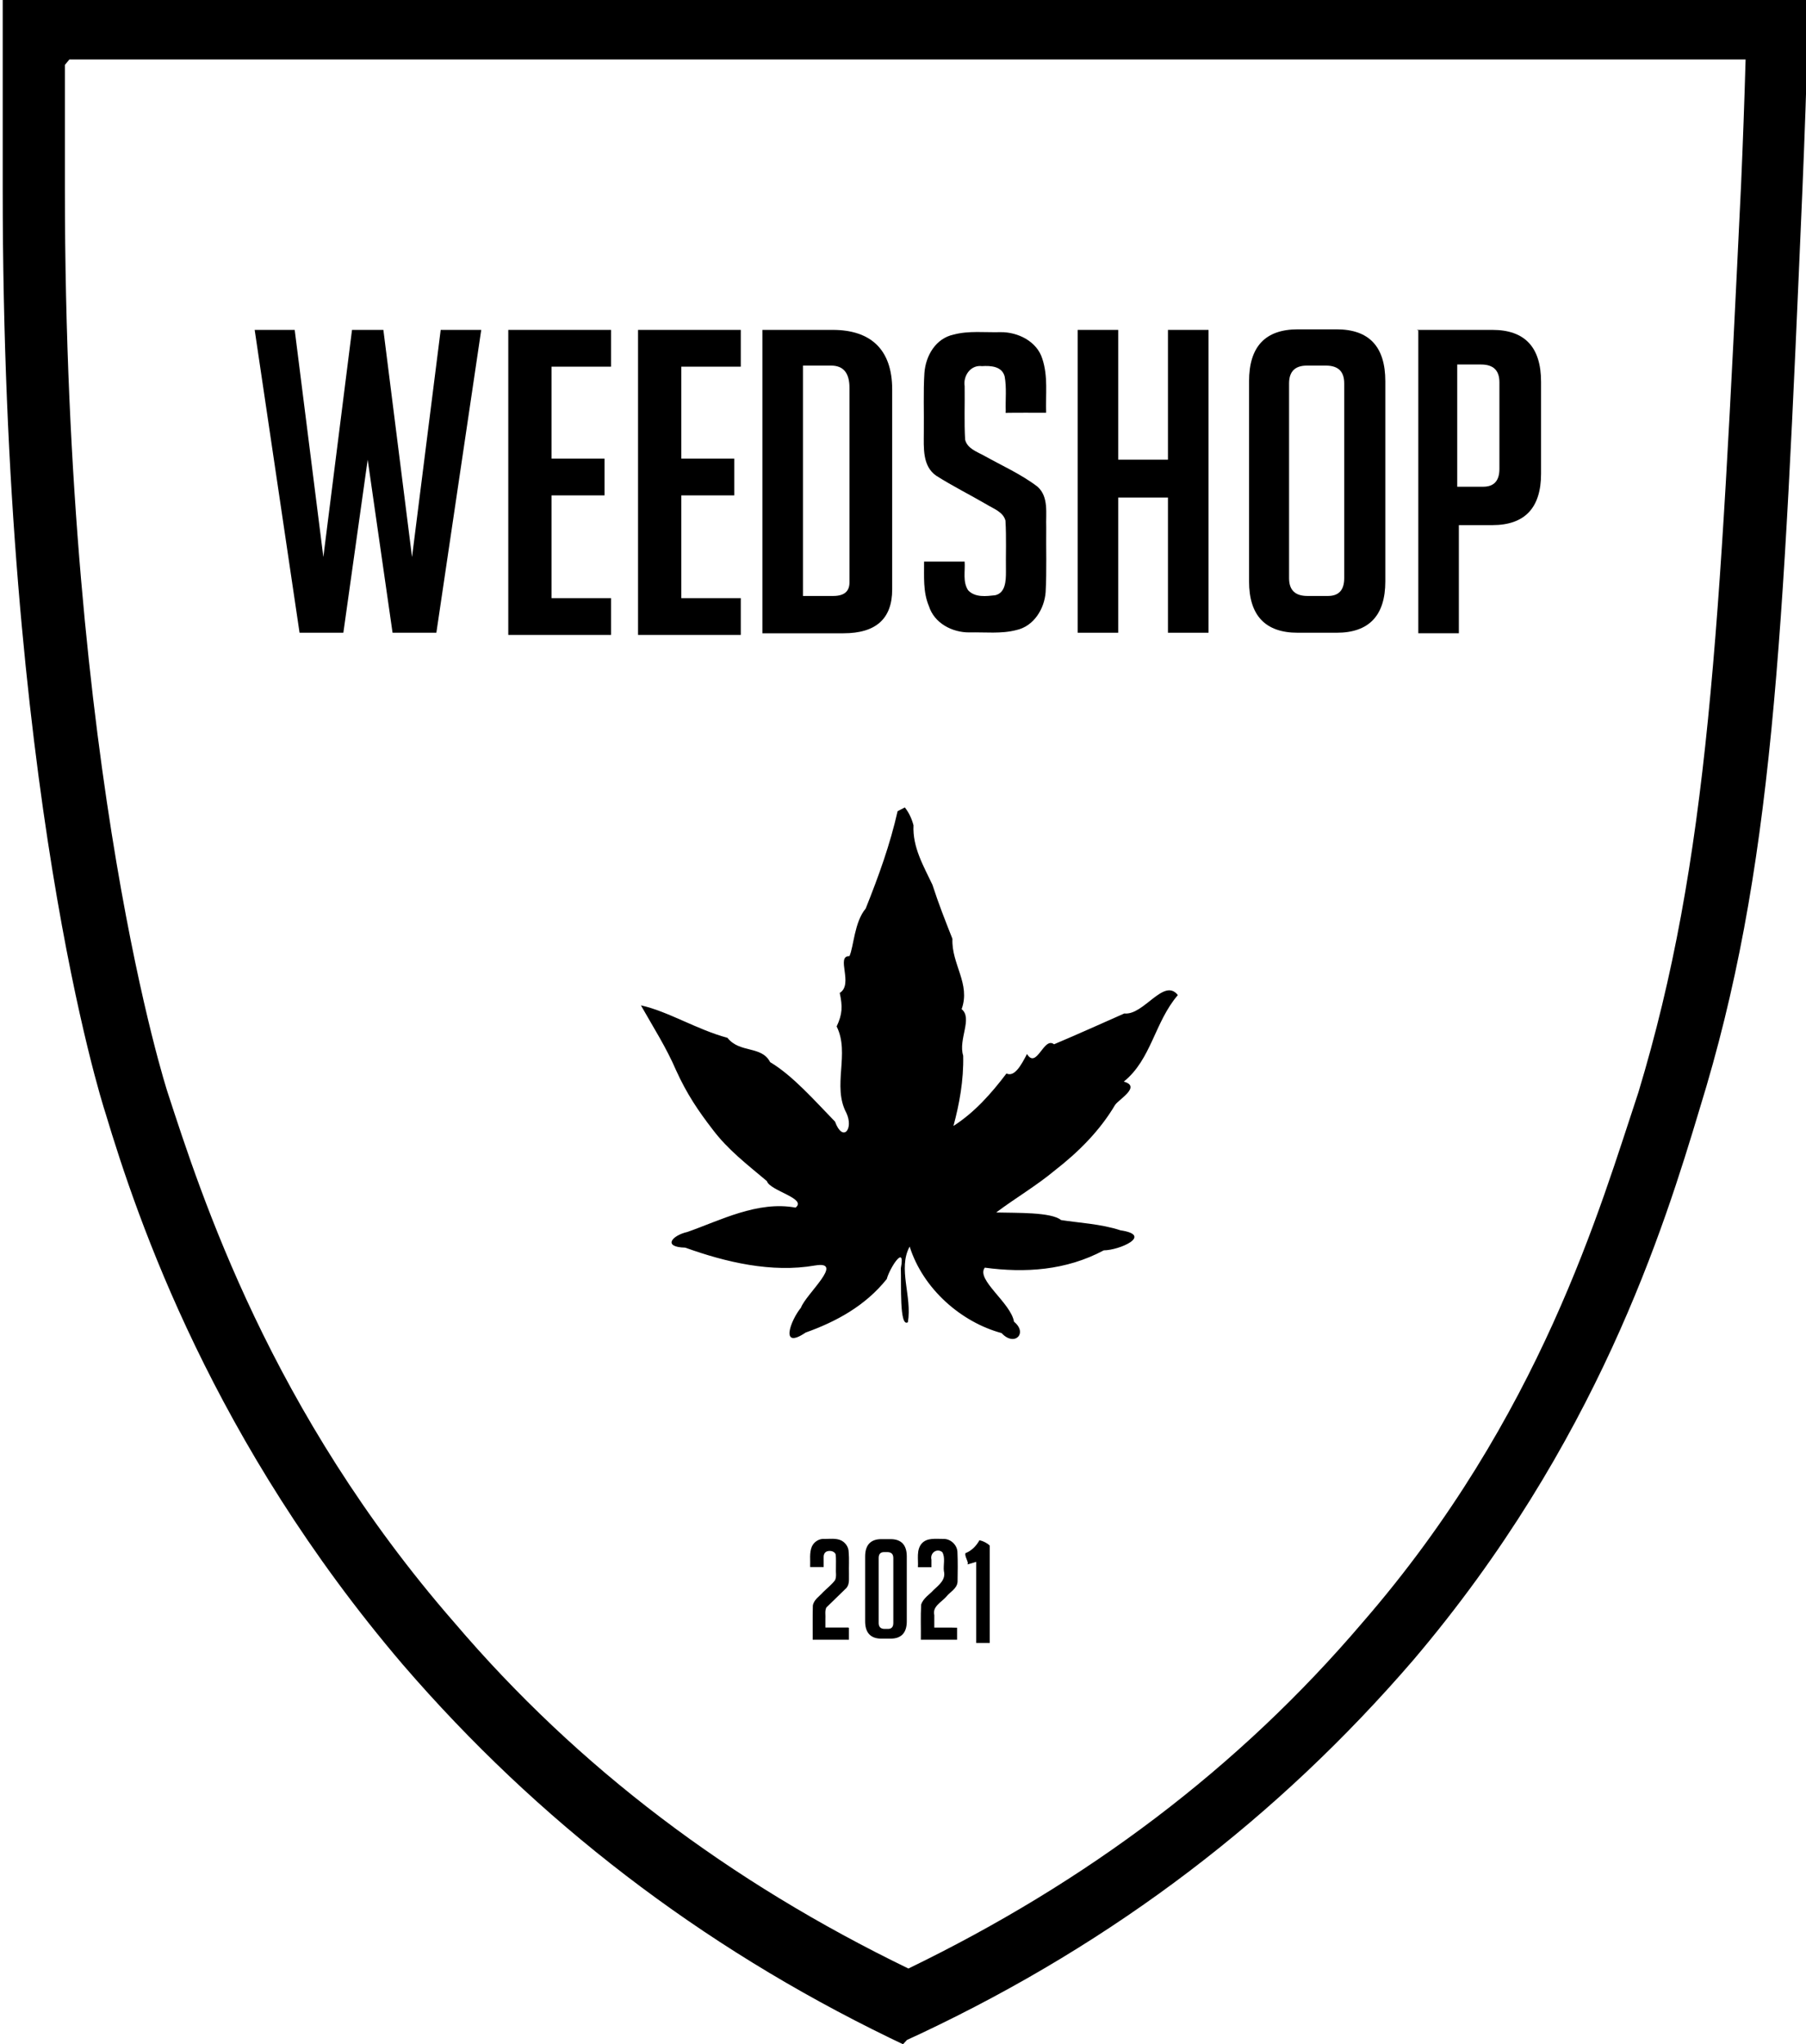
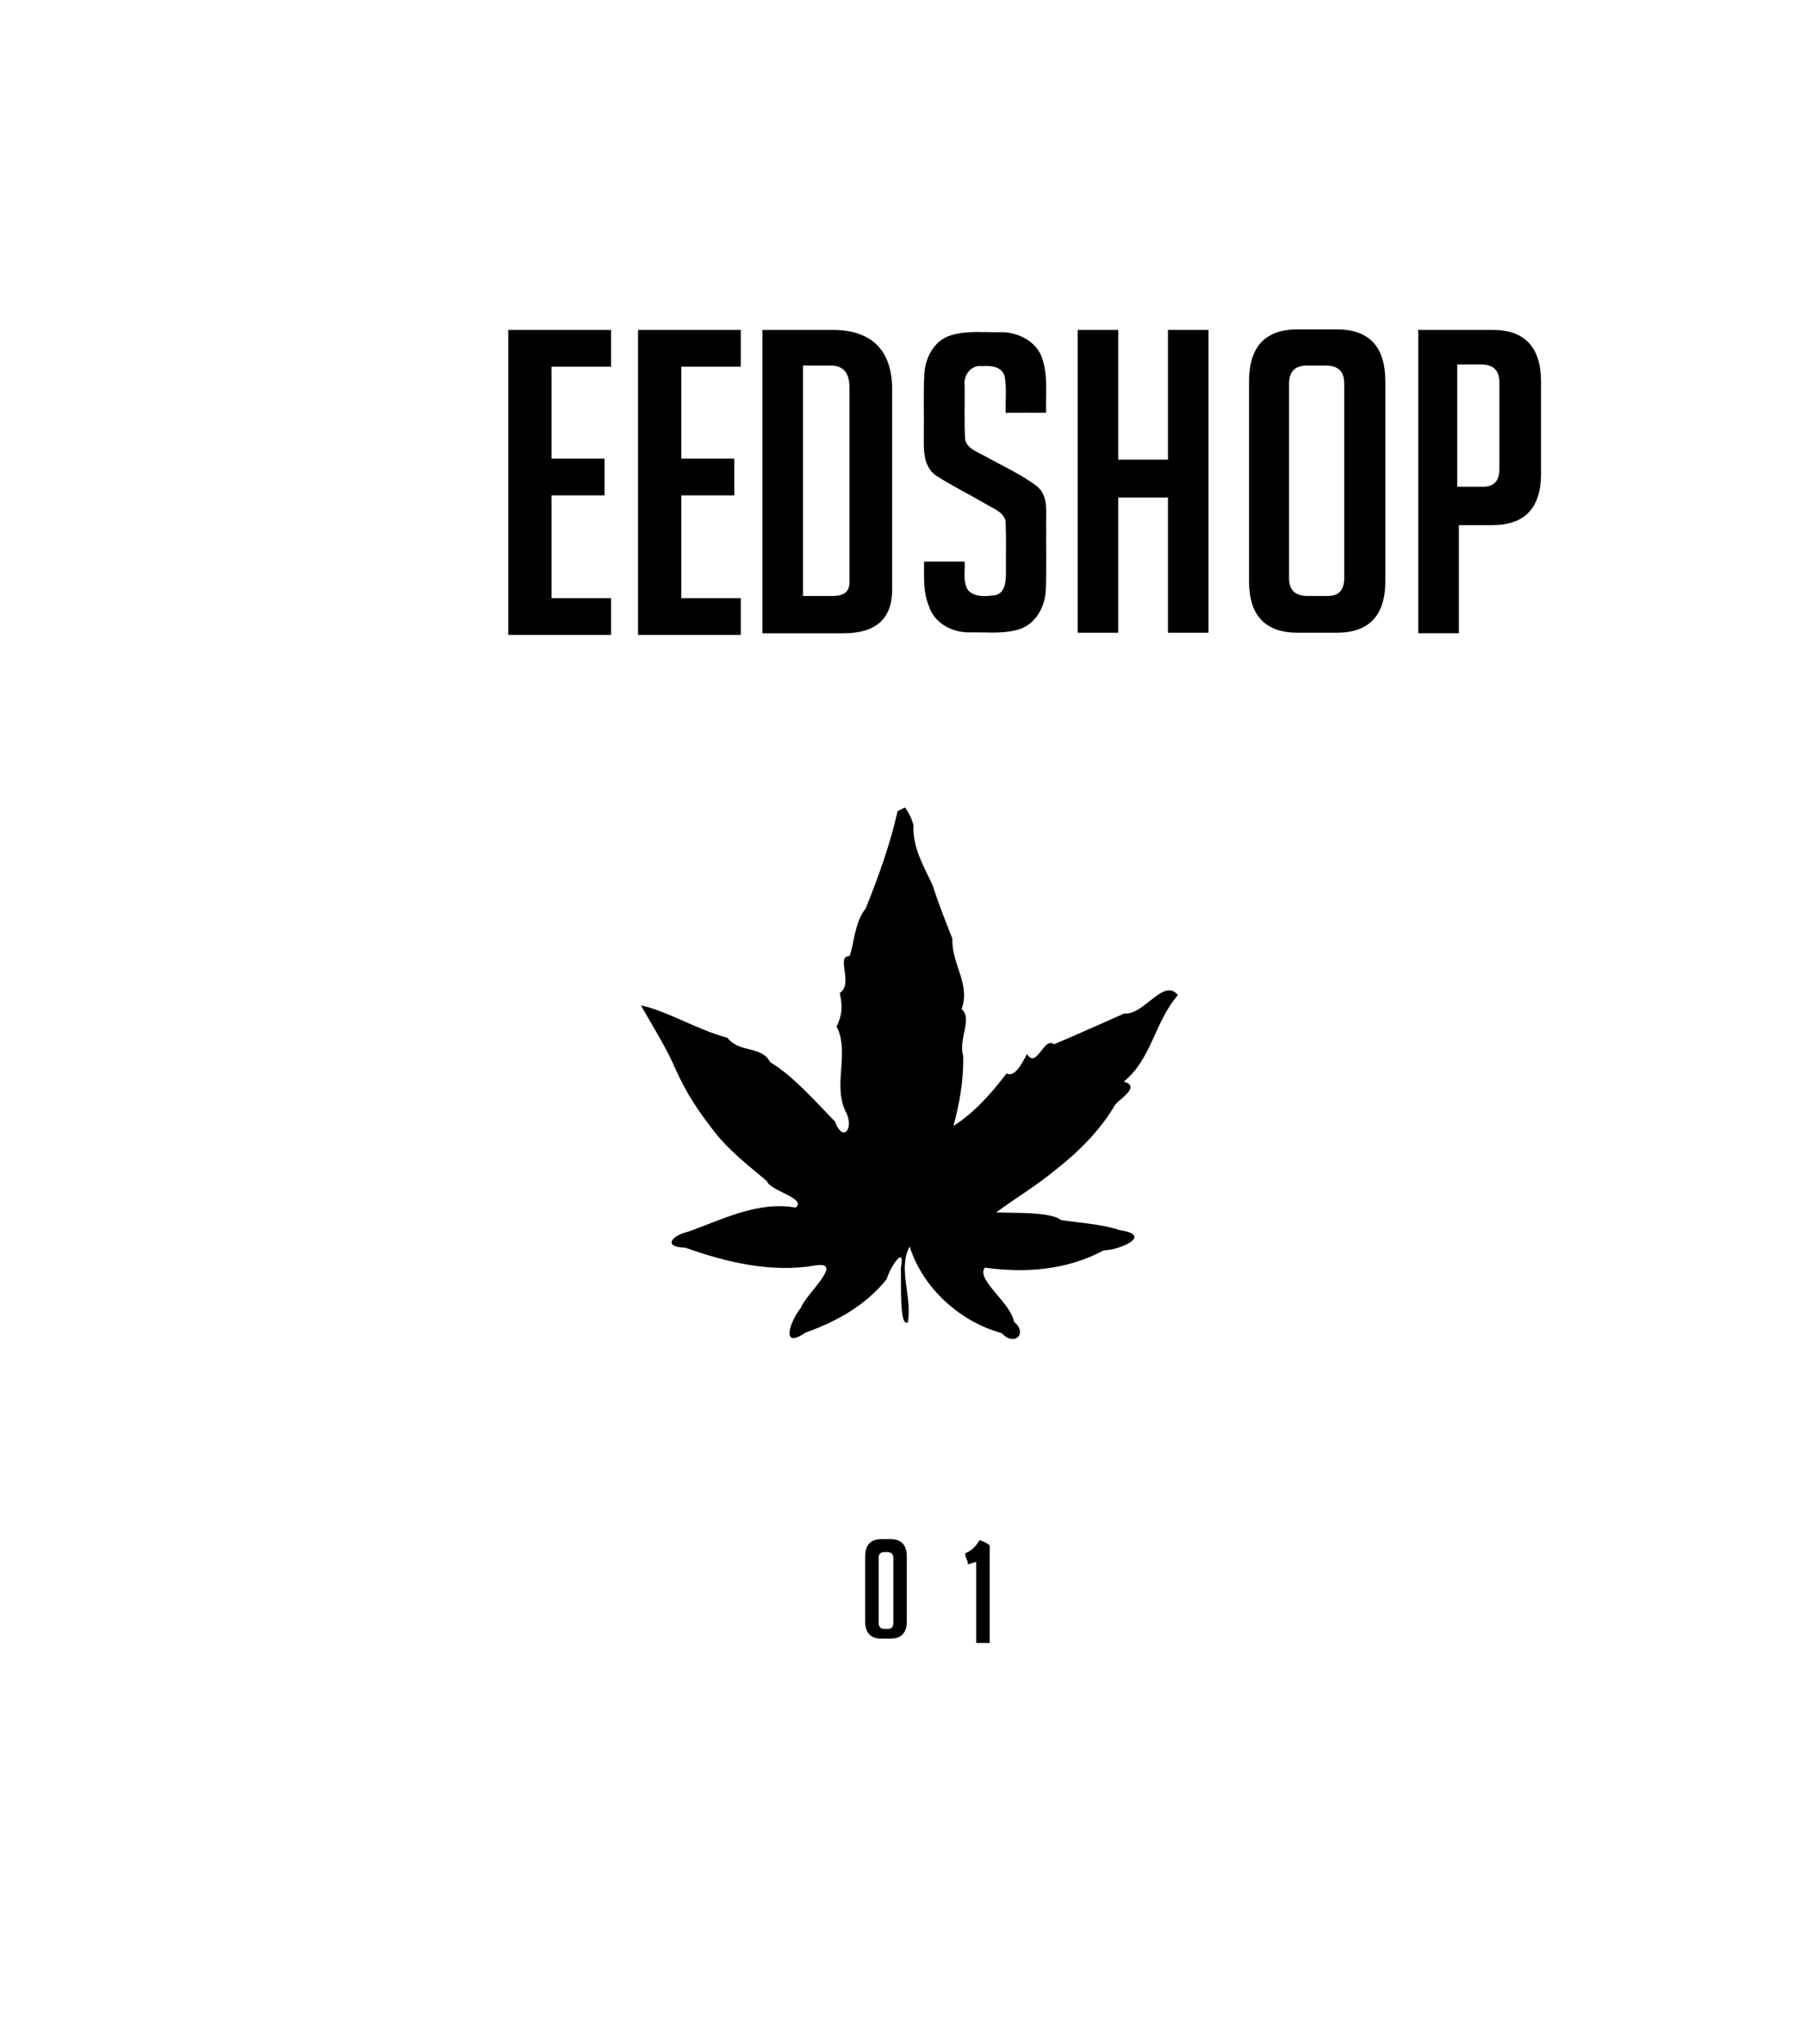
<svg xmlns="http://www.w3.org/2000/svg" data-name="Weedshop logo" version="1.1" viewBox="0 0 334 378" width="334" height="378">
-   <path d="m167 378-2.5-1.2c-35-17-65-40-90-69-35-41-49-82-55-102-0.79-2.4-19-60-19-171v-35h334l-0.16 6.2c-0.25 9.6-0.58 19-1 29-3.6 84-5.4 126-19 170-6.6 22-19 62-53 102-25 29-55 52-91 69l-2.6 1.2zm-155-366v23c0.04 109 19 167 19 167 6.2 19 19 59 53 98 23 27 51 48 84 64 33-16 61-37 84-64 33-38 44-77 51-98 13-43 15-85 19-168 0.33-7.6 0.6-15 0.83-23h-310z" />
  <path d="m166 150c-1.4 6.2-3.5 12-5.9 18-2.1 2.5-2.2 7-3 8.8-2.6-0.086 0.82 5.2-1.8 6.8 0.53 2.5 0.51 3.9-0.57 6.2 2.5 5-0.88 11 1.8 16 1.4 3-0.68 5.5-2.1 1.6-3.7-3.8-7.8-8.5-12-11-1.6-3.1-5.6-1.6-7.9-4.5-5.6-1.5-11-4.9-16-6 2.2 3.9 4.7 7.8 6.5 12 2 4.4 4.1 7.5 6.8 11 2.8 3.7 6.2 6.3 10 9.5 0.54 1.8 7.5 3.2 5.3 4.9-7-1.3-14 2.4-20 4.5-2.8 0.62-4.7 2.8-0.4 2.9 7.5 2.7 16 4.7 24 3.3 5.6-0.95-1.7 5.3-2.6 7.8-1.9 2.3-4 7.9 0.87 4.6 5.6-2 11-4.9 15-9.9 0.47-1.9 3.5-6.7 2.6-2 0.11 2.9-0.3 11 1.3 10 0.82-4.8-1.9-9.9 0.33-14 2.5 7.9 9.6 14 17 16 2.4 2.6 4.9-5e-3 2.3-2.1-0.58-3.5-7.1-7.8-5.4-10 7.4 1 15 0.54 22-3.2 2.9-8e-3 9.2-2.8 3.1-3.7-3.6-1.2-7.9-1.4-11-1.9-1.8-1.5-8.3-1.3-12-1.4 3.6-2.7 7.4-4.9 11-7.9 4.1-3.2 8.1-7.1 11-12 0.66-0.99 4.9-3.4 1.6-4.3 5.1-4.1 5.7-11 10-16-2.6-3.3-6.3 3.8-9.9 3.4-4.3 1.9-8.5 3.8-13 5.7-1.9-1.5-3.2 4.7-5 1.8-1.1 2.1-2.3 4.3-3.8 3.6-2.8 3.7-5.9 7.2-9.8 9.7 1.1-4.1 1.9-8.4 1.8-13-0.95-3 1.8-6.9-0.29-8.6 1.7-4.7-1.9-8.3-1.7-13-1.3-3.3-2.5-6.3-3.7-10-1.6-3.4-3.7-6.9-3.5-11-0.32-1.2-0.82-2.3-1.6-3.3" />
-   <path d="m89 61-8.3 56h-8.1l-4.6-32-4.5 32h-8.1l-8.3-56h7.4l5.3 42 5.3-42h5.8l5.3 42 5.3-42h7.4z" />
  <path d="m94 117v-56h19v6.8h-11v17h9.8v6.8h-9.8v19h11v6.8h-19z" />
  <path d="m118 117v-56h19v6.8h-11v17h9.8v6.8h-9.8v19h11v6.8h-19z" />
  <path d="m141 117v-56h13c7 0 11 3.6 11 11v37c0 5.4-3 8.1-9 8.1h-15zm7.5-6.8h5.6c2 0 3-0.83 3-2.5v-36c0-2.7-1.1-4.1-3.4-4.1h-5.2v42z" />
  <path d="m186 76c-0.076-2.1 0.19-4.3-0.2-6.4-0.52-1.9-2.6-2-4.2-1.9-2.1-0.27-3.5 1.8-3.2 3.7 0.049 3.3-0.1 6.6 0.088 9.9 0.39 1.6 2.1 2.2 3.4 2.9 3.4 1.9 7 3.5 10 5.8 2.1 1.9 1.5 4.9 1.6 7.5-0.051 3.9 0.11 7.9-0.11 12-0.23 3.1-2.2 6.3-5.4 7-2.8 0.74-5.8 0.37-8.7 0.44-3.2 0.018-6.5-1.7-7.5-4.9-1.1-2.6-0.86-5.5-0.88-8.2h7.5c0.13 1.8-0.39 3.7 0.64 5.3 1.3 1.4 3.4 1.1 5 0.93 1.9-0.43 2-2.6 2-4.3-0.048-3.2 0.1-6.3-0.088-9.5-0.41-1.6-2.2-2.2-3.5-3-3.1-1.8-6.3-3.4-9.3-5.3-2.6-1.8-2.3-5.2-2.3-8 0.049-3.8-0.11-7.6 0.11-11 0.23-3.2 2.1-6.4 5.4-7.1 2.8-0.75 5.8-0.37 8.7-0.45 3.2-0.03 6.7 1.7 7.7 4.9 1.1 3.3 0.59 6.7 0.71 10-2.5 0.013-5-0.027-7.5 0.02z" />
  <path d="m216 117v-25h-9.2v25h-7.5v-56h7.5v24h9.2v-24h7.5v56h-7.5z" />
  <path d="m240 117c-6 0-9-3.2-9-9.5v-37c0-6.4 3-9.6 9-9.6h7.2c6 0 9 3.2 9 9.6v37c0 6.3-3 9.5-9 9.5h-7zm1.8-6.8h3.8c2 0 3-1.1 3-3.3v-36c0-2.2-1.1-3.3-3.4-3.3h-3.5c-2.2 0-3.3 1.1-3.3 3.3v36c0 2.2 1.1 3.3 3.4 3.3z" />
  <path d="m262 61h14c6 0 9 3.2 9 9.6v17c0 6.3-3 9.5-9 9.5h-6.2v20h-7.5v-56zm7.5 29h4.8c2 0 3-1.1 3-3.3v-16c0-2.2-1.1-3.3-3.4-3.3h-4.4v22z" />
-   <path d="m157 301v2.2h-6.7c0.016-2.1-0.032-4.2 0.026-6.3 0.17-1.1 1.2-1.7 1.9-2.5 0.75-0.74 1.6-1.4 2.2-2.2 0.33-0.68 0.11-1.5 0.17-2.2-0.019-0.87 0.06-1.8-0.058-2.6-0.28-0.69-1.3-0.75-1.8-0.44-0.59 0.43-0.37 1.2-0.41 1.8v1h-2.5c0.058-1.3-0.18-2.6 0.32-3.8 0.43-0.92 1.4-1.5 2.4-1.4 0.95 5e-3 1.9-0.13 2.8 0.19 0.94 0.34 1.6 1.3 1.6 2.2 0.13 1.4 0.013 2.7 0.058 4.1-0.035 0.86 0.15 1.9-0.49 2.6-1.2 1.2-2.5 2.4-3.7 3.6-0.31 0.68-0.11 1.4-0.17 2.2v1.5h4.2z" />
  <path d="m163 303c-2 0-3-1.1-3-3.2v-12c0-2.1 1-3.2 3-3.2h1.7c2 0 3 1.1 3 3.2v12c0 2.1-1 3.2-3 3.2h-1.7zm0.49-16c-0.66 0-0.99 0.36-0.99 1.1v12c0 0.73 0.37 1.1 1.1 1.1h0.62c0.66 0 0.99-0.36 0.99-1.1v-12c0-0.73-0.37-1.1-1.1-1.1h-0.62z" />
-   <path d="m177 301v2.2h-6.7c0.036-2.1-0.073-4.3 0.06-6.5 0.38-1.2 1.6-1.9 2.3-2.7 1-0.94 2.3-1.9 1.9-3.5-0.14-1.1 0.31-2.5-0.3-3.5-1-0.79-2.3 0.16-2 1.4v1.4h-2.5c0.094-1.5-0.33-3.2 0.71-4.4 0.99-1.1 2.6-0.83 4-0.84 1.4-0.038 2.6 1.2 2.6 2.5 0.081 1.8 0.047 3.6 0.02 5.4-0.066 1.3-1.4 1.9-2.1 2.8-0.88 1-2.6 1.8-2.2 3.4-5e-3 0.77-3e-3 1.5-3e-3 2.3 1.4 0.013 2.8-0.027 4.2 0.02z" />
  <path d="m179 289c-0.11-0.56-0.59-1.3-0.46-1.8 1.1-0.43 2-1.3 2.6-2.4 0.66 0.14 1.5 0.56 1.9 1v18h-2.5v-15c-0.52 0.16-1 0.32-1.6 0.47z" />
</svg>